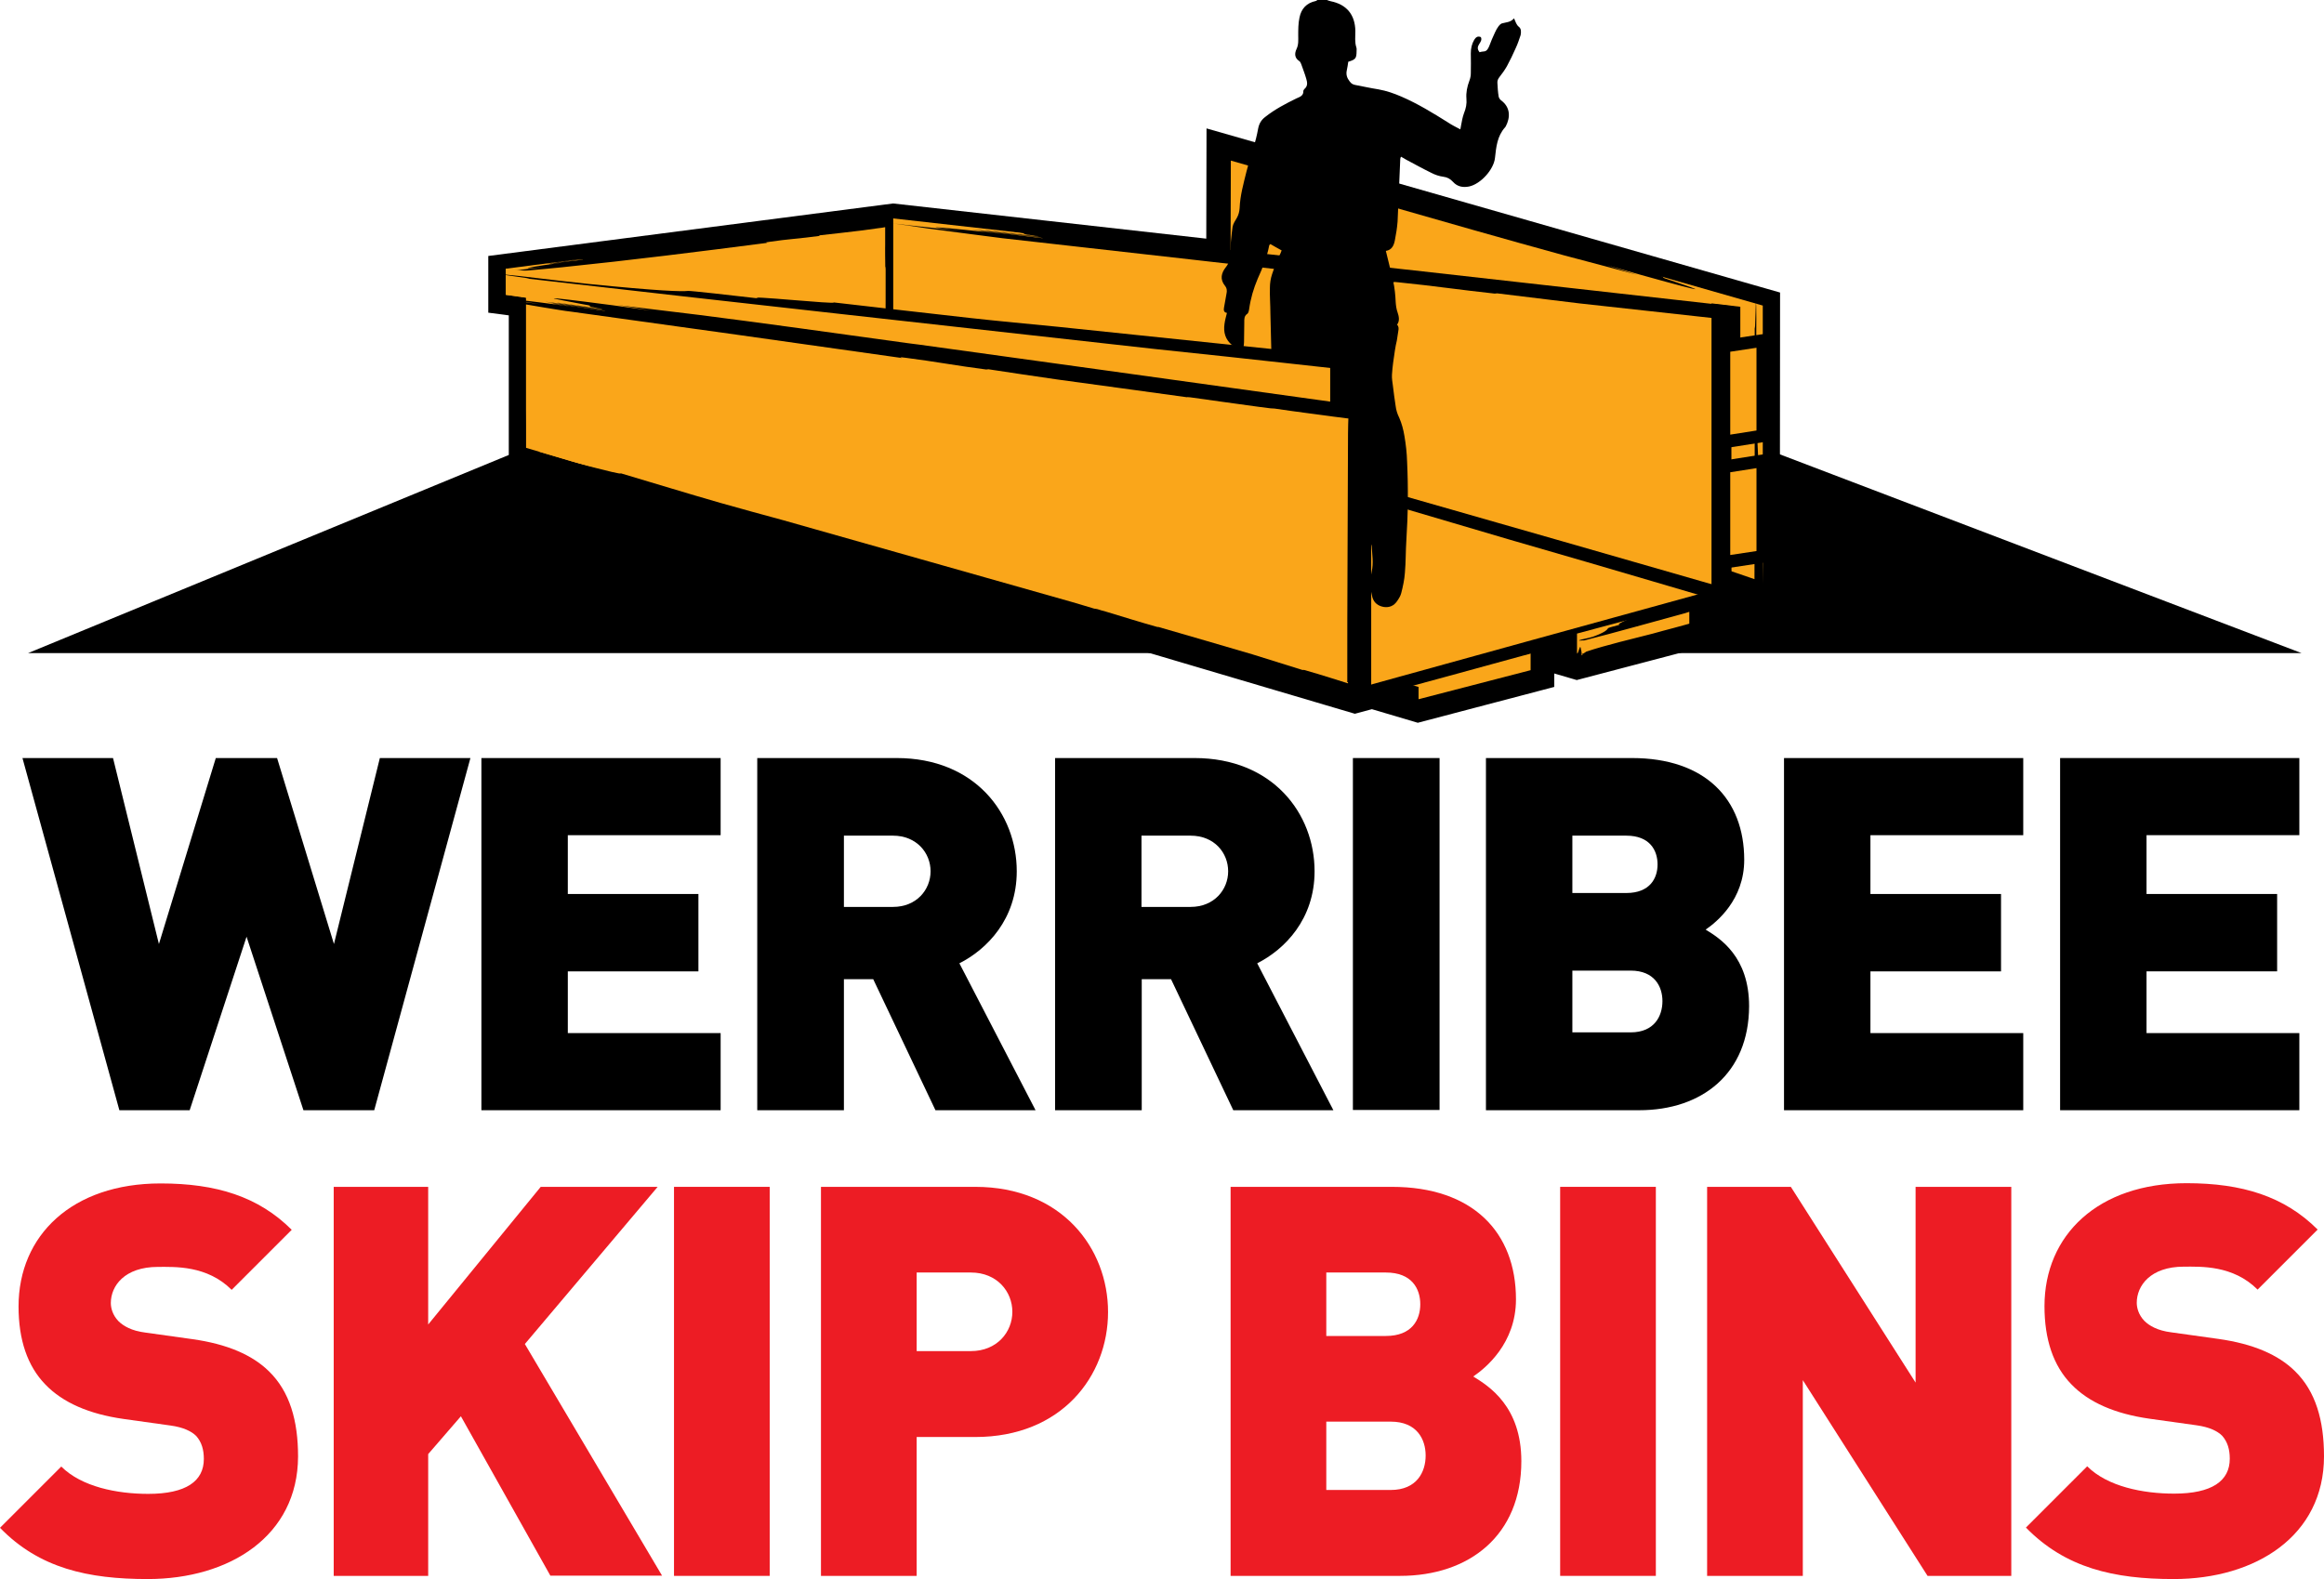
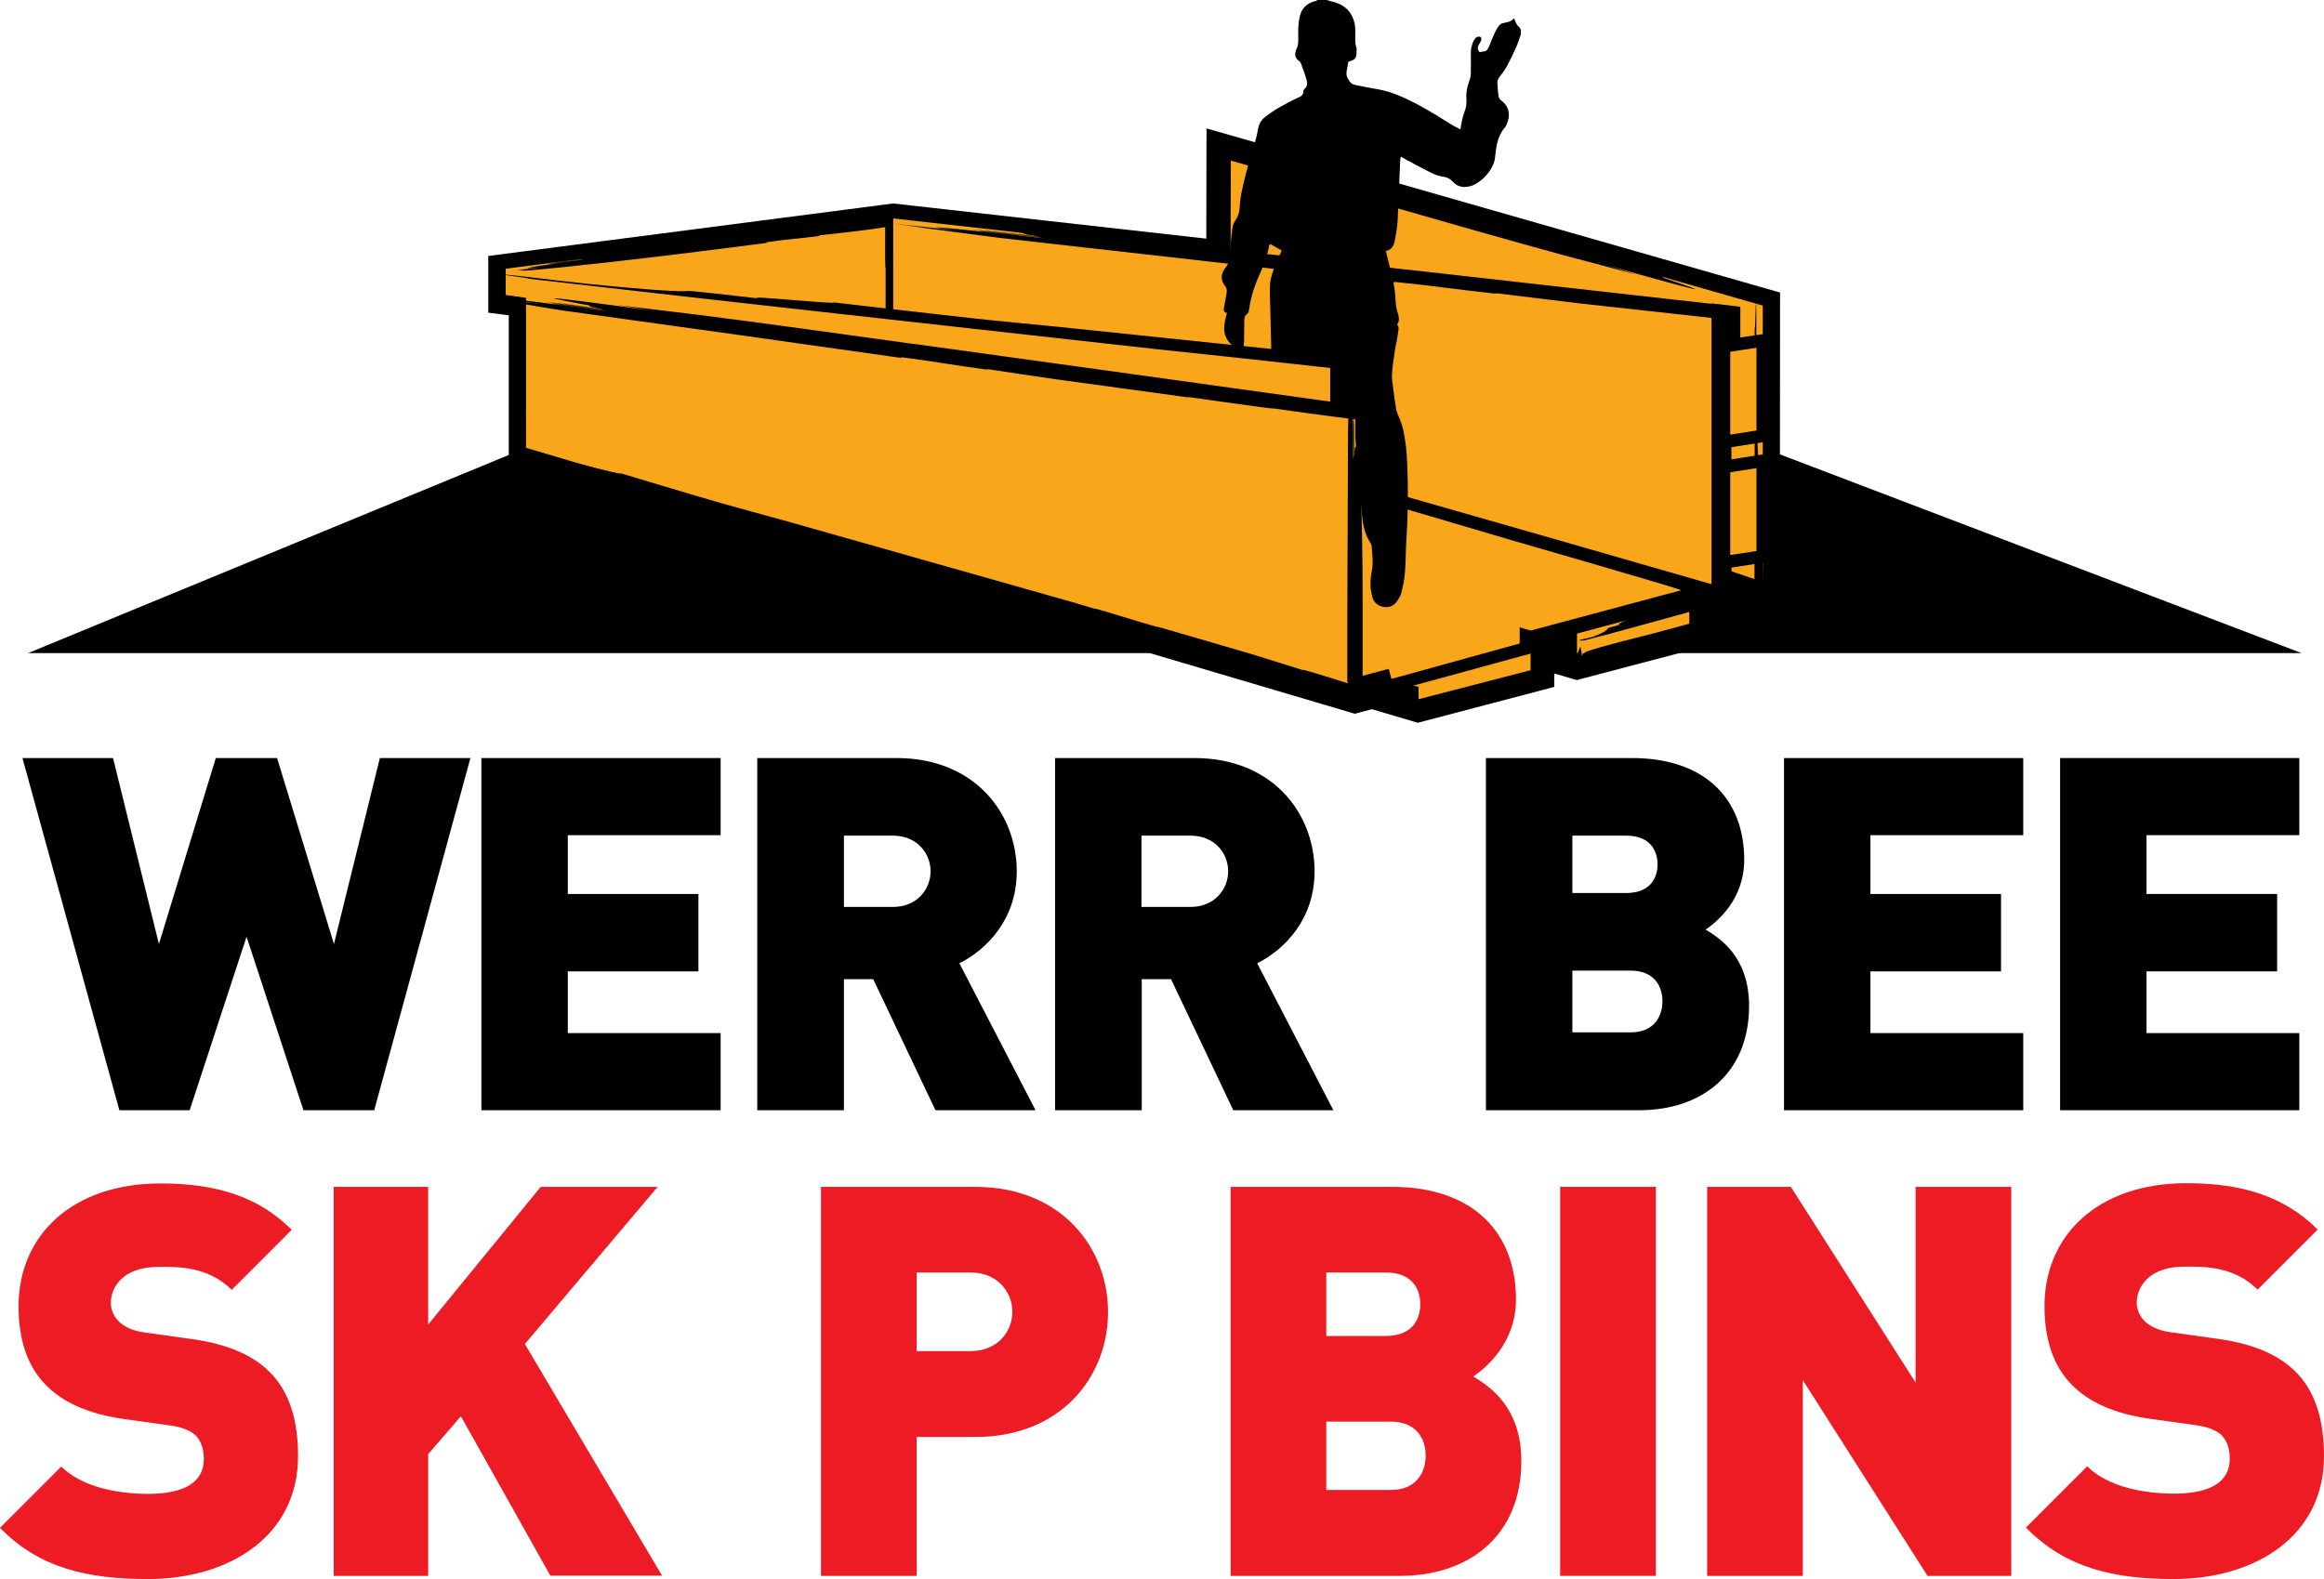
<svg xmlns="http://www.w3.org/2000/svg" version="1.1" id="Layer_1" x="0px" y="0px" viewBox="0 0 952 647" style="enable-background:new 0 0 952 647;" xml:space="preserve">
  <style type="text/css">
	.st0{fill:#ED1C24;}
	.st1{fill:#565656;}
	.st2{fill:#FAA61A;stroke:#000000;stroke-width:14.16;stroke-miterlimit:10;}
	.st3{fill:#FAA61A;}
	.st4{fill:#FAA61A;stroke:#000000;stroke-width:5.149;stroke-miterlimit:10;}
</style>
  <g>
    <g>
      <path class="st0" d="M60.5,647C36.1,647,16.1,642.6,0,626l25.1-25.1c8.3,8.3,22.8,11.2,35.6,11.2c15.5,0,22.8-5.2,22.8-14.3    c0-3.8-0.9-6.9-3.1-9.4c-2-2-5.4-3.6-10.5-4.3l-19.3-2.7c-14.1-2-24.9-6.7-32-14.1c-7.4-7.6-11-18.4-11-32    c0-29.1,21.9-50.4,58.2-50.4c22.8,0,40.1,5.4,53.7,19l-24.6,24.6c-10.1-10.1-23.3-9.4-30.2-9.4c-13.7,0-19.3,7.8-19.3,14.8    c0,2,0.7,4.9,3.1,7.4c2,2,5.4,4,11,4.7l19.3,2.7c14.3,2,24.6,6.5,31.4,13.2c8.5,8.3,11.9,20.2,11.9,34.9    C122,629.3,94.1,647,60.5,647z" />
      <path class="st0" d="M225.5,645.7l-36.7-65.4l-13.4,15.5v49.9h-38.7V486.3h38.7v56.4l46.1-56.4h47.9L215,550.7l56.2,94.9H225.5z" />
-       <path class="st0" d="M276.1,645.7V486.3h39.2v159.4H276.1z" />
+       <path class="st0" d="M276.1,645.7V486.3v159.4H276.1z" />
      <path class="st0" d="M399.5,588.8h-24v56.9h-39.2V486.3h63.2c35.4,0,54.4,25.1,54.4,51.3S434.9,588.8,399.5,588.8z M397.7,521.4    h-22.2v32.2h22.2c10.7,0,17-7.8,17-16.1C414.7,529.3,408.5,521.4,397.7,521.4z" />
      <path class="st0" d="M573.5,645.7h-69.4V486.3h66.1c33.1,0,50.8,18.6,50.8,46.1c0,18.1-12.5,28.2-17.5,31.6    c6.5,4,19.7,12.3,19.7,34.7C623.2,629.1,601.9,645.7,573.5,645.7z M567.7,521.4h-24.4v26h24.4c10.7,0,14.1-6.7,14.1-13    C581.8,528.1,578.4,521.4,567.7,521.4z M569.7,582.5h-26.4v28h26.4c10.7,0,14.3-7.4,14.3-14.1C584,589.7,580.4,582.5,569.7,582.5z    " />
      <path class="st0" d="M639.1,645.7V486.3h39.2v159.4H639.1z" />
      <path class="st0" d="M789.6,645.7l-51.1-80.2v80.2h-39.2V486.3h34.3l51.1,80.2v-80.2h39.2v159.4H789.6z" />
      <path class="st0" d="M890.4,647c-24.4,0-44.3-4.5-60.5-21.1l25.1-25.1c8.3,8.3,22.8,11.2,35.6,11.2c15.5,0,22.8-5.2,22.8-14.3    c0-3.8-0.9-6.9-3.1-9.4c-2-2-5.4-3.6-10.5-4.3l-19.3-2.7c-14.1-2-24.9-6.7-32-14.1c-7.4-7.6-11-18.4-11-32    c0-29.1,21.9-50.4,58.2-50.4c22.8,0,40.1,5.4,53.7,19l-24.6,24.6c-10.1-10.1-23.3-9.4-30.2-9.4c-13.7,0-19.3,7.8-19.3,14.8    c0,2,0.7,4.9,3.1,7.4c2,2,5.4,4,11,4.7l19.3,2.7c14.3,2,24.6,6.5,31.4,13.2c8.5,8.3,11.9,20.2,11.9,34.9    C952,629.3,924,647,890.4,647z" />
    </g>
    <polygon points="215.5,183.5 11.5,267.6 942.8,267.6 722.1,183.5 575.3,246.5  " />
    <g>
      <path class="st1" d="M464.6,243.6C465.6,246.9,464.4,242.7,464.6,243.6L464.6,243.6z" />
    </g>
    <polygon class="st2" points="501.3,62 501.2,105.7 365.9,90.5 207.1,111.1 207.1,121.9 215.5,123 215.5,123 215.5,184.6    555.1,285.1 570.7,280.9 562,283.2 580.9,288.8 629.6,276 629.6,266.5 646,271.3 694.7,258.5 694.7,247.6 646,260.7 629.6,265.1    629.6,265 706.1,244.5 706.1,240.2 694.8,236.4 694.8,236.4 706.1,236.4 706.1,240.2 722,245.5 722.1,125.2  " />
    <polygon class="st3" points="627,267.6 627,274.6 581.1,286.5 581.1,278.8  " />
    <g>
      <polygon class="st3" points="722.1,125.2 501.3,62 500.9,166.1 722.1,242   " />
      <g>
        <g>
          <path d="M565.7,77c-0.1,0.1,2,0.9-1.4-0.1c-10.7-2.9-19.2-5.8-29.9-8.8c-0.3,0-0.5,0-0.8,0c-8.2-2.5-16.8-5-25.6-7.6      c-3.3-1-6.7-1.9-10-2.8c0,16.3,0,32.4,0,48.5c0.1-0.4,0.1-0.6,0.2,1c0,6.9-0.1,16.5-0.1,26.5c0,1.5,0,2.9,0,4.4      c0,1.1,0.1,1.4,0.2,1.6c0,4.5-0.1,8.5-0.1,12.2c0,5.2,0,10.4,0.1,16.2c42.3,14.1,85.9,28.6,132.9,44.3c10.8,3.5,21.7,7,32,10.5      c15.4,5.2,34.9,12.1,49.9,17.2c-0.7-0.5,3.2,0.6,9.4,2.5c-0.1-2.7-0.2-5.6-0.3-8.5c-0.1-2.7-0.2-5.2-0.3-7.3      c-0.2-4.2-0.4-6.5-0.6-4c0-10.6,0-26.4-0.2-27.2c-0.6-2.5-1.4-10.6-1.7-38.6c-0.1-11,0.2-27.8,0-31.7c-0.2-6.1-0.4,14.2-0.6,8.1      c0,35,0,69.5-0.1,103.9c-40.3-13.8-80.6-27.6-121.8-41.7c-5.7-1.9-18.3-6.1-35-11.8c-16.2-5.5-36.4-12.4-58-19.8      c0.1-32.7,0.2-68.4,0.3-98.2c23.5,6.7,43.1,12.4,54.4,15.6c1.4,0.4,2.8,0.8,4.2,1.2c25.4,7.3,56.2,16.1,77.8,22      c9.9,2.6,20,5.3,30,8c-4.6-1.5-8.9-2.8-12.6-4c10.2,2.9,20.3,5.8,24.2,6.8c21.7,5.9,9.6,2,1.4-0.8c-5.9-1.9,2.3,0.1-7-2.8      c6.7,1.9,10.1,2.9,16.9,4.9c0.8,0-20.9-5.9-16.1-4.9c6.5,1.9,13.8,3.9,20.6,5.9c-2.3-0.9-23.4-6.8-22.3-6.8      c3.7,1,18.9,5.8,20.3,5.8c0.3,0-6.5-1.9-9.9-2.9c20.9,5.9,32.4,8.8,13.5,3c6.6,1.9,15.9,4.7,22.9,6.7c0,0,0,0-0.1,0      c-3.5-1-9.5-2.8-12.7-3.7c4,1.1,7.9,2.3,11.9,3.4c-0.6-0.2-1.3-0.5-2-0.7c-3-0.9-5.9-1.8-9-2.7c2.6,0.8,5.3,1.5,7.9,2.3      c-1.9-0.7-4.2-1.4-6.6-2.2c-9.3-2.9-18.2-5.8-23.3-7.3C647.7,100.7,606.6,88.8,565.7,77z" />
        </g>
      </g>
    </g>
    <g>
-       <path class="st1" d="M440.3,166.2C440.3,166.2,440.3,166.2,440.3,166.2C440.2,166.1,440.1,166.1,440.3,166.2z" />
-     </g>
+       </g>
    <g>
-       <polygon class="st3" points="215.5,183.5 365.9,142.9 706.2,243.4 555.2,284   " />
      <g>
        <g>
          <path d="M449.7,171.1c0.1-0.1-3.1-1.2,2,0.3c15.9,4.6,28.6,8.8,44.5,13.3c0.4,0,0.8,0.1,1.2,0.1c12.3,3.7,25.1,7.6,38.1,11.6      c24.1,7.1,48.1,14.1,72,21.1c-0.6-0.3-0.9-0.4,1.5,0.3c9.9,2.9,23.7,7,37.9,11.2c2.1,0.6,4.2,1.2,6.3,1.8      c1.6,0.4,2.1,0.5,2.3,0.5c6.4,1.9,12.2,3.6,17.5,5.2c5.2,1.5,10.4,3,15.8,4.6c1.3,0.4,2.7,0.8,4,1.2c0.5,0.1,0.9,0.3,1.4,0.4      l0.4,0.1c0.6,0.2,1.2,0.3,1.8,0.5c-44.8,12.3-91,25.1-141.3,39c-10.5-3-22.8-6.6-35.2-10.2c-16.3-4.6-32.7-9.3-48.4-13.8      c-23.3-6.8-52.9-15.7-75.5-22.4c3.3,1.7-52.1-14.2-41.3-10.3c-15.1-4.5-37.8-11.2-39-11.4c-3.7-0.4-15.5-3.2-55.7-14.7      c-15.7-4.6-39.8-11.9-45.3-13.5c-8.8-2.4,20.2,6.4,11.5,4.1c55.2,16.4,109.5,32.4,163.8,48.5c54.6,16.1,109.3,32.3,165.1,48.7      c6.4-1.7,12.9-3.5,19.5-5.2c8.1-2.2,25.5-6.9,48.7-13.3c26-7,58.6-15.8,93.8-25.3c-96.5-28.5-214.4-63.3-257.6-76      c-2.1-0.6-4.2-1.2-6.3-1.8c-13.7-4-28.5-8.4-43.2-12.8c-15-4.4-30.1-8.8-44.1-12.9c-10.8,3-21,5.8-30.1,8.3      c-14.7,4.2-29.7,8.4-44.6,12.6c7-1.7,13.5-3.4,19.1-4.8c-15.2,4.1-30.4,8.2-36.3,9.9c-32.3,9.1-13.9,4.5-1.3,1.6      c9-2.2-3,1.4,11.1-2.2c-10.1,2.7-15.2,4.1-25.4,6.8c-1.1,0.5,31.2-8.5,24.3-6.3c-9.8,2.6-20.7,5.6-30.8,8.4      c3.6-0.7,35.1-9.4,33.6-8.7c-5.5,1.5-28.6,7.3-30.4,8.2c-0.4,0.2,9.8-2.6,14.8-3.9c-31.2,8.5-48.3,13.5-19.7,6.2      c-9.9,2.7-23.9,6.3-34.4,9.2c0,0,0.1,0,0.1,0c5.2-1.4,14.2-3.8,19.1-5.1c-5.9,1.6-11.9,3.2-17.8,4.8c0.9-0.2,2-0.4,3.1-0.7      c4.4-1.2,8.9-2.3,13.5-3.6c-3.9,1.1-7.9,2.1-11.8,3.2c3-0.7,6.4-1.5,10.2-2.4c14.1-3.6,27.7-6.9,35.3-8.9      c32.7-8.8,65.5-17.5,98.3-26.3C393.9,154.6,421.8,162.8,449.7,171.1z" />
        </g>
      </g>
    </g>
    <g>
      <polygon class="st3" points="207.2,110.1 365.9,89.5 365.9,142.9 215.5,183.5 215.5,122 207.2,120.8   " />
      <g>
        <g>
          <path d="M314.3,99.5c0-0.1-1.5-0.1,0.8-0.4c7.2-1.1,13.1-1.4,20.3-2.4c0.2-0.1,0.3-0.2,0.5-0.3c5.6-0.6,11.5-1.3,17.4-2      c2.2-0.3,4.3-0.6,6.5-0.9c0.9-0.1,1.8-0.2,2.7-0.4l0.1,0l0,0.1l0,0.1l0,1.2c0,1.7,0,3.3,0,5c0,3.3,0,6.6,0.1,10      c0.1-0.3,0.1-0.4,0.2,0.7c0.1,4.6,0,10.9,0,17.4c0,1,0,1.9,0,2.9c0,0.7,0.1,0.9,0.2,1.1c0,3,0,5.6,0,8l0,0.8l0,0.1      c0,0.1,0,0.2,0,0.3c-29.1,8.3-58.9,16.8-91,25.9c-7.2,2.1-14.3,4.3-21.3,6.2c-5.1,1.4-11,3-16.9,4.5c-5.6,1.5-11.2,3-16,4.2      c0.2,0.1-0.4,0.4-1.8,0.9c-0.1-0.5-0.1-1.2-0.2-1.9c-0.1-0.8-0.1-1.7-0.2-2.8c-0.1-2.1-0.2-4.4-0.3-6.4      c-0.2-3.9-0.5-6.7-0.8-4.7c0-6.9,0-17.4-0.2-17.9c-0.3-0.8-0.7-2.5-1-6.4c-0.2-1.9-0.3-4.4-0.4-7.5c-0.1-1.6-0.1-3.3-0.2-5.2      c0-1-0.1-2-0.1-3c0-0.5,0-1.1,0-1.6l0-0.4l0-0.1l0-0.2c0-0.1,0-0.2,0-0.3c-2.6-0.4-5.5-0.8-8.3-1.2c0-3.3,0-6.4,0.1-9      c0-1.9,0-3.4,0-4.1c-0.2-4-0.4,9.4-0.6,5.3c0,2.8,0,5.5,0,8.3c2.4,0.3,4.7,0.7,7.1,1l1,0.1l0.2,0l0,0l0,0l0,0      c0,21.2,0,42.1,0,63c28.2-7.6,56.3-15.3,85.2-23.1c4-1.2,13.3-3.7,25.6-7.1c12.9-3.5,29-7.9,45.9-12.5c0-19.7,0-40.4-0.1-59      c-22.3,2.9-41.4,5.3-51.6,6.6c-1,0.1-1.9,0.3-2.9,0.4c-17.2,2.2-38.1,5-52.7,7.1c-6.7,1.1-13.4,2.1-20.2,3.2      c3.2-0.3,6.1-0.5,8.6-0.8c-6.9,0.9-13.8,1.8-16.4,2.2c-14.6,2.2-6.3,1.5-0.6,1.3c4.1-0.3-1.4,0.7,5,0.1      c-4.6,0.6-6.9,0.9-11.5,1.5c-0.5,0.3,14.1-1.9,11-1.2c-4.4,0.5-9.4,1.3-13.9,1.8c1.6,0.1,15.9-2,15.2-1.6      c-2.5,0.4-12.9,1.3-13.8,1.8c-0.2,0.1,4.4-0.5,6.7-0.8c-14.1,1.9-21.9,3.3-8.9,2c-4.5,0.6-10.8,1.2-15.6,1.9c0,0,0,0,0,0      c2.4-0.3,6.4-0.8,8.6-1c-2.7,0.3-5.4,0.7-8.1,1c0.4,0,0.9,0,1.4,0c2-0.2,4-0.4,6.1-0.7c-1.8,0.2-3.6,0.5-5.4,0.7      c1.4-0.1,2.9-0.2,4.6-0.3c6.4-0.6,12.5-1.1,16-1.5C258.6,106.6,286.5,103.1,314.3,99.5z" />
        </g>
      </g>
    </g>
    <g>
      <polygon class="st3" points="365.9,89.5 706.2,127.7 706.2,243.4 365.9,142.9   " />
      <g>
        <g>
          <path d="M571.4,115.8c0.1-0.1-2.7-0.6,1.7-0.1c14,1.4,25.2,3.1,39.2,4.6c0.3,0,0.7-0.1,1-0.1c10.8,1.3,22.1,2.7,33.6,4.1      c18.8,2.1,37.6,4.1,56.3,6.2l0,0.1l0,1.3c0.1-0.5,0.1-0.8,0.2,1.3c0.1,8.8,0,20.9,0,33.6c0,1.9,0,3.7,0,5.6c0,1.4,0.1,1.8,0.2,2      c0,5.7,0,10.8,0,15.5c0.1,16.1,0.2,32.3,0.4,50.3c-40.9-11.8-84.5-24.3-130.7-37.5c-13.9-3.9-27.7-7.8-41.1-11.6      c-19.7-5.7-44.9-13.3-64.1-19c2.7,1.6-44.2-11.9-35.1-8.4c-12.8-3.8-32-9.5-33.1-9.6c-1.4-0.1-4-0.6-9.3-1.9      c-2.6-0.6-6-1.5-10.1-2.6c-2.1-0.6-4.4-1.2-6.9-1.8c-1.3-0.3-2.6-0.7-3.9-1.1c-2-0.6-4-1.1-6.1-1.7c-0.1-4.5-0.1-9.6-0.2-15.2      c-0.1-13.9,0.2-35.2,0-40.1c-0.2-7.7-0.4,18-0.6,10.3c0,15.3,0,30.6-0.1,45.7c85.3,25.1,168.5,49.7,255,75.2      c5.8,1.7,17.2,5,32.4,9.4c16.3,4.8,36.6,10.7,59.2,17.4c0-37.6-0.1-81.2-0.1-122.3c-55.3-6.2-105.9-11.9-129.9-14.6      c-1.9-0.2-3.7-0.4-5.5-0.6c-33.2-3.8-73.6-8.2-101.7-11.1c-12.9-1.3-26.1-2.5-39.1-3.8c6.1,0.8,11.7,1.6,16.5,2.2      c-13.3-1.5-26.6-3-31.7-3.5c-28.3-2.9-12.3-0.7-1.5,1c7.8,1.1-2.8,0.2,9.4,1.8c-8.8-1-13.3-1.5-22.1-2.5c-1,0.1,27.3,3,21.1,2.6      c-8.5-1-18.1-2-26.9-3c3,0.6,30.6,3.5,29.3,3.7c-4.8-0.5-24.8-3.2-26.6-3c-0.3,0,8.5,1,12.9,1.5c-27.3-3-42.3-4.3-17.5-1.1      c-8.6-1-20.8-2.5-30-3.5c0,0,0,0,0.1,0c4.6,0.5,12.4,1.5,16.6,2c-5.2-0.6-10.4-1.2-15.6-1.8c0.8,0.1,1.7,0.3,2.7,0.4      c3.9,0.5,7.8,0.9,11.8,1.4c-3.4-0.4-6.9-0.8-10.3-1.2c2.6,0.4,5.5,0.8,8.8,1.3c12.2,1.6,24,3.2,30.6,4      C464,103.6,517.8,109.7,571.4,115.8z" />
        </g>
      </g>
    </g>
    <g>
      <polygon class="st3" points="646,259.6 646,270.3 694.8,257.5 694.8,246.5   " />
      <g>
        <g>
          <path d="M664.9,268.7c0-0.1-0.4-0.2,0.2-0.4c1.9-0.6,3.5-0.6,5.4-1.2l0.1-0.2c1.5-0.3,3.1-0.6,4.7-0.9c2.9-0.8,5.8-1.6,8.7-2.4      c-0.1-0.1-0.1-0.1,0.1-0.2c1.2-0.4,2.9-0.7,4.6-1.2c0.3-0.1,0.5-0.2,0.8-0.2c0.2-0.1,0.2-0.2,0.2-0.2c0.8-0.2,1.5-0.4,2.1-0.5      l0.9-0.3c0.5-0.1,0.9-0.3,1.4-0.4c1.1-0.3,2.2-0.6,3.4-1c0-1.5-0.1-3.1-0.1-4.7c0-0.9-0.1-1.8-0.1-2.7c0-0.5,0-0.9-0.1-1.4      c0-0.8,0-1.5-0.1-2.3c0-1.5-0.1-3.1-0.1-4.6c-1.5,0.5-3.1,0.9-4.6,1.4c-0.7,0.2-1.5,0.5-2.2,0.7c-0.5,0.2-1,0.3-1.5,0.5      c-2,0.6-4,1.3-6.1,2c-1.9,0.7-3.8,1.4-5.7,2c-2.8,0.8-6.4,1.7-9.1,2.4c0.6,0.6-6,2.7-4.4,3.1c-1.8,0.5-4.6,1.2-4.7,1.4      c-0.3,0.7-1.5,1.8-6.2,3.5c-1.9,0.6-4.9,1.1-5.5,1.4c-1,0.5,2.6-0.2,1.6,0.2c14.2-3.6,27.7-7.5,41.8-11.3      c0.2-0.1,0.5-0.2,0.9-0.3c0.1,0,0.2-0.1,0.3-0.1l0.1,0l0,0l0,0c0,0,0.1-0.1,0.3-0.1c0,0,0,0.1,0,0.2l0,0.1l0,0.1      c0,0.2,0,0.4,0,0.7c0,0.9,0,1.9,0,2.9l0,0.4l0,0.1l0,0l0,0.1l0,0.2l-0.2,0.1c-0.6,0.2-1.2,0.3-1.8,0.5c-1.4,0.4-2.9,0.8-4.4,1.2      c-2.9,0.8-5.8,1.5-8.5,2.3c-5.4,1.4-10.1,2.6-12.6,3.2l-0.8,0.2c-4.6,1.2-10.1,2.7-13.9,4c-0.3,0.2-0.7,0.5-1.4,0.9      c0-0.1-0.1-0.2-0.1-0.3c-0.1,0.2-0.1,0.5-0.2,0.7c0.1,0,0.3,0.1,0.4,0.1c-0.2,0-0.4,0.1-0.6,0.1c0-0.7,0-1.3-0.1-1.6      c0-0.1,0-0.2-0.1-0.4c0-0.1,0-0.2-0.1-0.4c0-0.3-0.1-0.6-0.1-0.7c-0.1-0.3-0.2-0.4-0.3-0.2c-0.2,0.3-0.4,1.2-0.7,1.9      c-0.1,0.5-0.3,0.5-0.4,0.5c-0.1,0-0.3,0.1-0.4,1.2c0-1.4,0-2,0-3.4c-0.2-0.3,0.1,4.2-0.2,3.4c0-0.7,0-1.5,0-2.2      c0-0.7-0.1-1.3,0-2c-0.1,0.1-0.1,0.4-0.1,0.9c0,0.4,0,0.9-0.1,1.6c0,1.3-0.1,2.5-0.2,2.5c0-0.4,0.1-1.7,0.1-2.7      c0-0.2,0-0.5,0-0.7c0-0.2,0-0.4,0-0.5c0-0.3,0-0.5-0.1-0.6c0,0-0.1,0.3-0.1,0.7c0,0.4,0,1,0,1.3c0-0.5,0-1-0.1-1.5      c0-0.4,0-0.8-0.1-1.2c-0.1-0.7-0.1-1.2-0.2-1.5c-0.1-0.6-0.3-0.2-0.5,1.5c0-1.2,0.2-3,0.1-4.3l0,0c0,0.6-0.1,1.8-0.1,2.4l0-2.2      c0,0.1-0.1,0.2-0.1,0.4c0,0.6-0.1,1.1-0.1,1.7l0-1.5c-0.1,0.4-0.2,0.8-0.3,1.3c-0.2,1.8-0.6,3.4-0.6,4.4c0,2.7-0.1,5.5-0.1,8.2      l12.9-3.2C658.9,270.3,661.9,269.5,664.9,268.7z" />
        </g>
      </g>
    </g>
    <polygon class="st4" points="722.1,139.5 722.1,178.6 706.2,181.1 706.2,141.9  " />
    <path d="M622.2,11c-1-0.8-1.3-1.9-2-3.5c-1.4,1.7-3.3,1.6-5,2.1c-0.5,0.2-1,0.7-1.3,1.1c-0.6,0.8-1.1,1.7-1.5,2.6   c-0.9,1.9-1.7,3.8-2.4,5.7c-0.5,1.1-1,2.1-2.4,2.1c-0.5,0-1.1,0.2-1.5,0.3c-1-1.2-0.9-2.2-0.2-3.3c0.5-0.8,1.3-1.8,0.7-2.9   c-1.4-0.6-2.1,0.2-2.7,1.1c-1,1.7-1.4,3.5-1.4,5.5c0,2.7,0.1,5.5,0,8.2c0,1-0.2,2.1-0.6,3.1c-0.9,2.4-1.4,4.8-1.2,7.3   c0.2,2.2-0.2,4-1,6c-0.6,1.6-0.9,3.4-1.2,5c-0.1,0.4-0.1,0.9-0.3,1.6c-1.9-1-3.5-1.8-5-2.8c-6.2-3.9-12.4-7.7-19.1-10.6   c-3-1.3-6.1-2.4-9.5-3c-3.2-0.5-6.3-1.2-9.5-1.8c-1-0.2-1.6-0.6-2.2-1.4c-1.1-1.4-1.6-2.8-1.2-4.6c0.3-1.2,0.4-2.4,0.6-3.5   c3-0.9,3.4-1.4,3.4-4.4c0-0.5,0.1-1-0.1-1.5c-0.7-2.2-0.4-4.4-0.4-6.7c-0.1-6.7-3.6-10.9-10.1-12.2c-0.6-0.1-1.2-0.4-1.8-0.6   c-1.2,0-2.3,0-3.5,0c-0.3,0.2-0.5,0.4-0.8,0.5c-3.8,0.8-6,3.2-6.7,6.9c-0.5,2.3-0.5,4.8-0.5,7.2c0,1.9,0.2,3.7-0.7,5.6   c-0.8,1.7-0.9,3.6,1.1,4.9c0.4,0.2,0.6,0.8,0.8,1.2c0.7,2,1.5,4,2.1,6.1c0.4,1.4,0.7,2.9-0.7,4.1c-0.2,0.2-0.5,0.6-0.5,0.9   c0.1,1.9-1.4,2.4-2.8,3c-4.5,2.2-8.9,4.5-12.8,7.6c-1.6,1.2-2.5,2.7-2.9,4.7c-0.5,2.8-1.2,5.5-2,8.2c-0.9,3.2-2,6.3-2.8,9.5   c-1.2,4.9-2.6,9.8-2.8,14.9c-0.1,1.5-0.4,2.7-1.1,4c-0.7,1.2-1.6,2.5-1.8,3.8c-0.5,3.7-0.9,7.4-1,11.1c-0.1,2-0.4,3.7-1.7,5.3   c-1.9,2.4-2.6,5-0.4,7.7c0.8,1,0.9,2.1,0.6,3.3c-0.4,1.9-0.6,3.8-1,5.6c-0.2,1.1-0.1,2,1.2,2.2c-0.4,1.6-0.8,3-1,4.5   c-0.5,3.4,0.3,6.4,3.1,8.7c1.5,1.2,2.8,1.9,4.7,0.6c0.1-0.5,0.2-1.2,0.2-1.9c0-2.7,0.1-5.3,0.1-8c0-1.3-0.1-2.6,1.2-3.5   c0.5-0.3,0.7-1.3,0.8-2c0.6-4.3,1.8-8.4,3.5-12.4c2-4.4,3.8-8.8,4.7-13.6c0-0.2,0.3-0.4,0.5-0.6c1.5,0.9,3,1.7,4.6,2.6   c-0.3,0.8-0.6,1.6-1,2.3c-1,2.5-2.1,4.9-2.9,7.4c-0.6,1.8-0.9,3.7-0.9,5.6c-0.1,3.5,0.2,7,0.2,10.5c0.3,11.5,0.5,23.1,1,34.6   c0.2,4.1,0.7,8.1,1.3,12.1c0.3,1.7,0.4,3.2,0.1,4.9c-0.3,1.1-0.5,2.3-0.7,3.4c-1.2,6.3-2.4,12.5-3.5,18.8c-0.4,2.6-0.5,5.3-0.8,7.9   c-0.3,2.5-0.4,5-1.1,7.4c-1,3.8-2.3,7.4-3.4,11.2c-0.4,1.5-1.3,2.6-2.5,3.5c-2.4,1.9-4.7,3.9-6.9,6c-1,1-1.8,2.2-2.4,3.5   c-0.8,1.8-0.1,3.3,1.8,3.8c1.2,0.3,2.5,0.5,3.7,0.3c7.2-1,13.7-3.9,20-7.2c3.1-1.6,4.8-4.5,4.6-8.2c0-0.6,0-1.2,0.1-1.7   c0.7-4.5,1.5-9,2.2-13.5c1.4-8.8,2.8-17.7,4.2-26.5c1.1-7,2-14.1,4-21c1.1-3.7,2.2-7.3,3.4-10.9c0.3-1.1,0.7-2.2,2.3-2.7   c0.5,0.9,1.2,1.8,1.6,2.8c0.9,2.6,1.9,5.1,2.6,7.8c1.2,4.6,2.6,9.1,3.1,13.8c1.1,10.4,1.7,20.8,2.7,31.3c0.4,4.4,1,8.9,3.7,12.8   c0.2,0.3,0.3,0.8,0.4,1.2c0.2,3.5,0.8,6.9,0,10.4c-0.4,1.8-0.5,3.8-0.5,5.7c0,1.6,0.4,3.3,0.8,4.9c0.7,2.3,2.4,3.5,4.7,3.9   c2.3,0.3,4.1-0.5,5.4-2.4c0.7-1,1.4-2.1,1.7-3.3c0.7-2.7,1.3-5.5,1.5-8.3c0.4-4.5,0.3-9,0.6-13.4c0.7-10.7,0.8-21.4,0.3-32.1   c-0.1-3.6-0.5-7.1-1.1-10.6c-0.4-2.5-1.1-5.1-2.1-7.4c-0.8-1.6-1.3-3.2-1.5-4.9c-0.4-2.7-0.8-5.4-1.1-8.1c-0.2-1.6-0.5-3.1-0.4-4.7   c0.2-3.3,0.7-6.6,1.2-9.9c0.2-1.4,0.5-2.8,0.8-4.1c0.2-1.3,0.4-2.6,0.6-3.9c0.2-1,0.2-1.8-0.5-2.6c1.2-1.6,0.7-3.5,0.2-5   c-1-2.8-0.7-5.7-1.1-8.5c-0.2-1.6-0.4-3.1-0.8-4.7c-0.9-3.9-1.9-7.9-2.9-12c2.5-0.4,3.3-2.3,3.7-4.4c0.5-2.5,0.9-5.1,1.1-7.6   c0.4-8.5,0.7-17.1,1.1-25.6c0-0.3,0.1-0.6,0.3-1c0.8,0.4,1.4,0.8,2.1,1.2c3.4,1.8,6.8,3.7,10.3,5.4c1.5,0.8,3.3,1.4,4.9,1.6   c1.7,0.2,2.9,0.9,4,2.1c1.8,2,4.1,2.4,6.6,1.9c4.7-1,10.1-6.9,10.6-11.7c0.5-4.5,0.9-8.9,4.1-12.5c0.1-0.1,0.2-0.3,0.3-0.4   c2-3.8,1.9-7.9-1.9-10.7c-0.5-0.4-0.9-1-1-1.6c-0.3-1.8-0.4-3.6-0.5-5.4c-0.1-1,0.2-1.7,0.8-2.5c1.1-1.4,2.2-2.9,3.1-4.5   c1.3-2.4,2.5-4.9,3.6-7.4c0.8-1.7,1.4-3.5,2-5.3C623.2,12.9,623.1,11.7,622.2,11z" />
    <polygon class="st4" points="722.1,188.8 722.1,228 706.2,230.4 706.2,191.3  " />
    <g>
      <polyline class="st3" points="555.2,149.1 555.2,284 215.5,183.5 215.5,122   " />
      <g>
        <g>
          <path d="M551.9,279.5c0.1,0.1,0.3-0.1,0.3,0.2c0,0.1,0,0.2,0,0.3c-2.5-0.8-4.7-1.5-7-2.2c-3.5-1.1-7.1-2.2-11-3.3      c-0.2,0-0.5,0-0.7,0c-6.6-2.1-13.5-4.2-20.5-6.4c-13-3.8-25.9-7.6-38.8-11.3c0.3,0.2,0.5,0.3-0.8-0.1      c-5.4-1.5-12.8-3.8-20.4-6.1c-1.1-0.3-2.3-0.6-3.4-1c-0.9-0.2-1.1-0.2-1.3-0.2c-3.5-1-6.5-2-9.4-2.8      c-37.8-10.7-76.3-21.6-117.9-33.4c-8.8-2.4-17.7-4.8-26.1-7.2c-12.6-3.6-28.5-8.5-40.7-12.1c1.7,1.3-28.2-7.2-22.5-4.7      c-5.3-1.6-12.2-3.6-16.8-4.9c0-3.7-0.1-5.3-0.2-5.6c-0.6-2-1.4-8.5-1.7-31.1c-0.1-8.8,0.2-22.4,0-25.5      c-0.2-4.9-0.4,11.4-0.6,6.5c0,19.4-0.1,38.5-0.1,57.6c45.3,13.4,90.2,26.6,136.5,40.2c10.8,3,52.6,15.3,96.3,28.1      c44.8,13.3,91.6,27.1,110.8,32.8l2.3,0.7l0-4.2c0-11.2,0-23.7,0-35.7c0-11.4-0.1-22.3-0.3-31.3c-0.2-8.2-0.4-16.6-0.6-25      c-0.1,3.9-0.3,7.5-0.4,10.6c0-8.5,0-17-0.1-20.3c-0.3-18.1-0.7-7.8-1.2-0.9c-0.2,5-0.6-1.8-0.8,6.1c0-5.7,0-8.5,0-14.2      c-0.2-0.6,0.1,17.4-0.2,13.5c0.1-5.4,0-11.6,0-17.2c-0.3,2-0.1,19.6-0.4,18.7c-0.1-3.1,0.4-15.9,0-17c-0.1-0.2-0.1,5.4-0.1,8.3      c-0.1-17.4-0.4-27-0.8-11.1c0-5.5,0.2-13.3,0.1-19.2c0,0,0,0,0,0c0,2.9-0.1,7.9-0.1,10.6c0-3.3,0-6.6,0-9.9      c0,0.5-0.1,1.1-0.1,1.7c0,2.5-0.1,5-0.1,7.5c0-2.2,0-4.4,0-6.6c-0.1,1.6-0.2,3.5-0.3,5.6c-0.2,7.8-0.6,15.4-0.6,19.6      c-0.1,17.1-0.1,34.3-0.2,51.5C551.9,246,551.9,262.8,551.9,279.5z" />
        </g>
      </g>
    </g>
    <g>
      <polygon class="st3" points="207.2,110.1 207.2,120.8 555.2,169.2 555.2,149.1   " />
      <g>
        <g>
          <path d="M369.5,146.7c0.1-0.1-2.3-0.6,1.5-0.1c11.8,1.5,21.2,3.3,33,4.8c0.3,0,0.6-0.1,0.9-0.1c9.1,1.4,18.6,2.8,28.3,4.2      c17.9,2.4,35.6,4.9,53.3,7.3c-0.4-0.1-0.7-0.2,1.1,0c7.4,1,17.5,2.5,28.1,3.9c1.6,0.2,3.1,0.4,4.7,0.6c1.2,0.1,1.5,0.1,1.7,0.1      c4.8,0.7,9,1.3,12.9,1.8c7.4,1,14.8,2,23,3c-0.1-8.1-0.1-16.2-0.2-25.4c-39.1-4-80.4-8.3-124.4-12.9      c-12.1-1.2-24.2-2.3-35.9-3.6c-17.3-1.9-39.3-4.5-56.1-6.4c2.5,1-38.6-3.2-30.5-1.6c-11.2-1.3-28.1-3.2-29-3.1      c-2.7,0.3-11.4,0.1-41.2-2.9c-11.7-1.2-29.6-3.5-33.7-3.8c-6.5-0.5,15.1,2.1,8.6,1.6c86.7,10,170.2,19.1,257.5,28.9      c5.3,0.6,15.9,1.7,30.2,3.2c13.5,1.5,30.4,3.3,49.1,5.4c0,4.5,0,9.2,0,14c-66.6-9.3-146.3-20.3-175.9-24.4      c-1.6-0.2-3.1-0.4-4.7-0.6c-28-3.9-62-8.6-85.7-11.6c-10.9-1.3-22-2.7-33-4c5.1,0.8,9.8,1.6,13.9,2.3      c-11.2-1.6-22.4-3.1-26.7-3.6c-23.9-3-10.4-0.8-1.3,1c6.6,1.1-2.4,0.2,7.9,1.9c-7.4-1-11.2-1.6-18.7-2.6      c-0.9,0.1,23,3.1,17.8,2.7c-7.2-1.1-15.2-2.1-22.7-3.1c2.5,0.6,25.8,3.7,24.6,3.8c-4-0.5-20.9-3.3-22.4-3.1      c-0.3,0,7.2,1.1,10.9,1.6c-23-3.1-35.7-4.5-14.8-1.2c-4.7-0.7-10.5-1.5-16.2-2.3c0-4.3,0-8.6,0-12.3c0,0,0,0,0,0.1      c0,3.4-0.1,8.5-0.1,12.3c2.2,0.3,3.8,0.5,5.1,0.7l-5.1-0.7l0-11.4c0,0.7-0.1,1.5-0.1,2.3c0,3.1,0,6.1-0.1,9.3      c1.4,0.2,2.8,0.4,4.2,0.6l-4.2-0.6l0-8c0,0.9-0.1,1.9-0.1,2.9c0,1.7-0.1,3.5-0.1,5.4c0.6,0.1,1.4,0.2,2.2,0.4      c1,0.2,2.1,0.3,3.1,0.5c0.6,0.1,1.3,0.2,1.9,0.3c1.3,0.2,2.5,0.4,3.7,0.6c2.5,0.4,4.8,0.8,7.1,1.2c4.5,0.7,8.3,1.4,11.1,1.7      C279,133.9,324.4,140.3,369.5,146.7z" />
        </g>
      </g>
    </g>
-     <polygon points="561.7,283.7 552.7,283.7 552.7,146.4 561.7,147.2  " />
    <rect x="544.9" y="148.2" width="9.9" height="20.9" />
    <polygon points="701.1,245.4 701.1,124.3 712.9,125.7 712.9,140.7 707,141.6 707,242  " />
    <g>
      <path d="M153.3,454.9h-29L101,383.8l-23.3,71.1H48.9L9.2,310.6h37.1l18.8,76.2l23.3-76.2h25.1l23.3,76.2l18.8-76.2h37.1    L153.3,454.9z" />
      <path d="M197.2,454.9V310.6h98v31.6h-62.6v24.1h53.5V398h-53.5v25.3h62.6v31.6H197.2z" />
      <path d="M383.2,454.9l-25.5-53.7h-12v53.7h-35.5V310.6h57.1c32,0,49.2,22.7,49.2,46.4c0,19.6-12.2,32-23.5,37.7l31.2,60.2H383.2z     M365.8,342.4h-20.1v29.2h20.1c9.7,0,15.4-7.1,15.4-14.6C381.2,349.5,375.5,342.4,365.8,342.4z" />
      <path d="M505.2,454.9l-25.5-53.7h-12v53.7h-35.5V310.6h57.1c32,0,49.2,22.7,49.2,46.4c0,19.6-12.2,32-23.5,37.7l31.2,60.2H505.2z     M487.7,342.4h-20.1v29.2h20.1c9.7,0,15.4-7.1,15.4-14.6C503.1,349.5,497.5,342.4,487.7,342.4z" />
-       <path d="M554.2,454.9V310.6h35.5v144.2H554.2z" />
      <path d="M671.5,454.9h-62.8V310.6h59.8c30,0,46,16.8,46,41.7c0,16.4-11.3,25.5-15.8,28.6c5.9,3.6,17.8,11.1,17.8,31.4    C716.4,439.9,697.2,454.9,671.5,454.9z M666.2,342.4h-22.1v23.5h22.1c9.7,0,12.8-6.1,12.8-11.7C679,348.5,675.9,342.4,666.2,342.4    z M668,397.7h-23.9v25.3H668c9.7,0,13-6.7,13-12.8C681,404.2,677.7,397.7,668,397.7z" />
      <path d="M730.8,454.9V310.6h98v31.6h-62.6v24.1h53.5V398h-53.5v25.3h62.6v31.6H730.8z" />
      <path d="M843.9,454.9V310.6h98v31.6h-62.6v24.1h53.5V398h-53.5v25.3h62.6v31.6H843.9z" />
    </g>
  </g>
</svg>